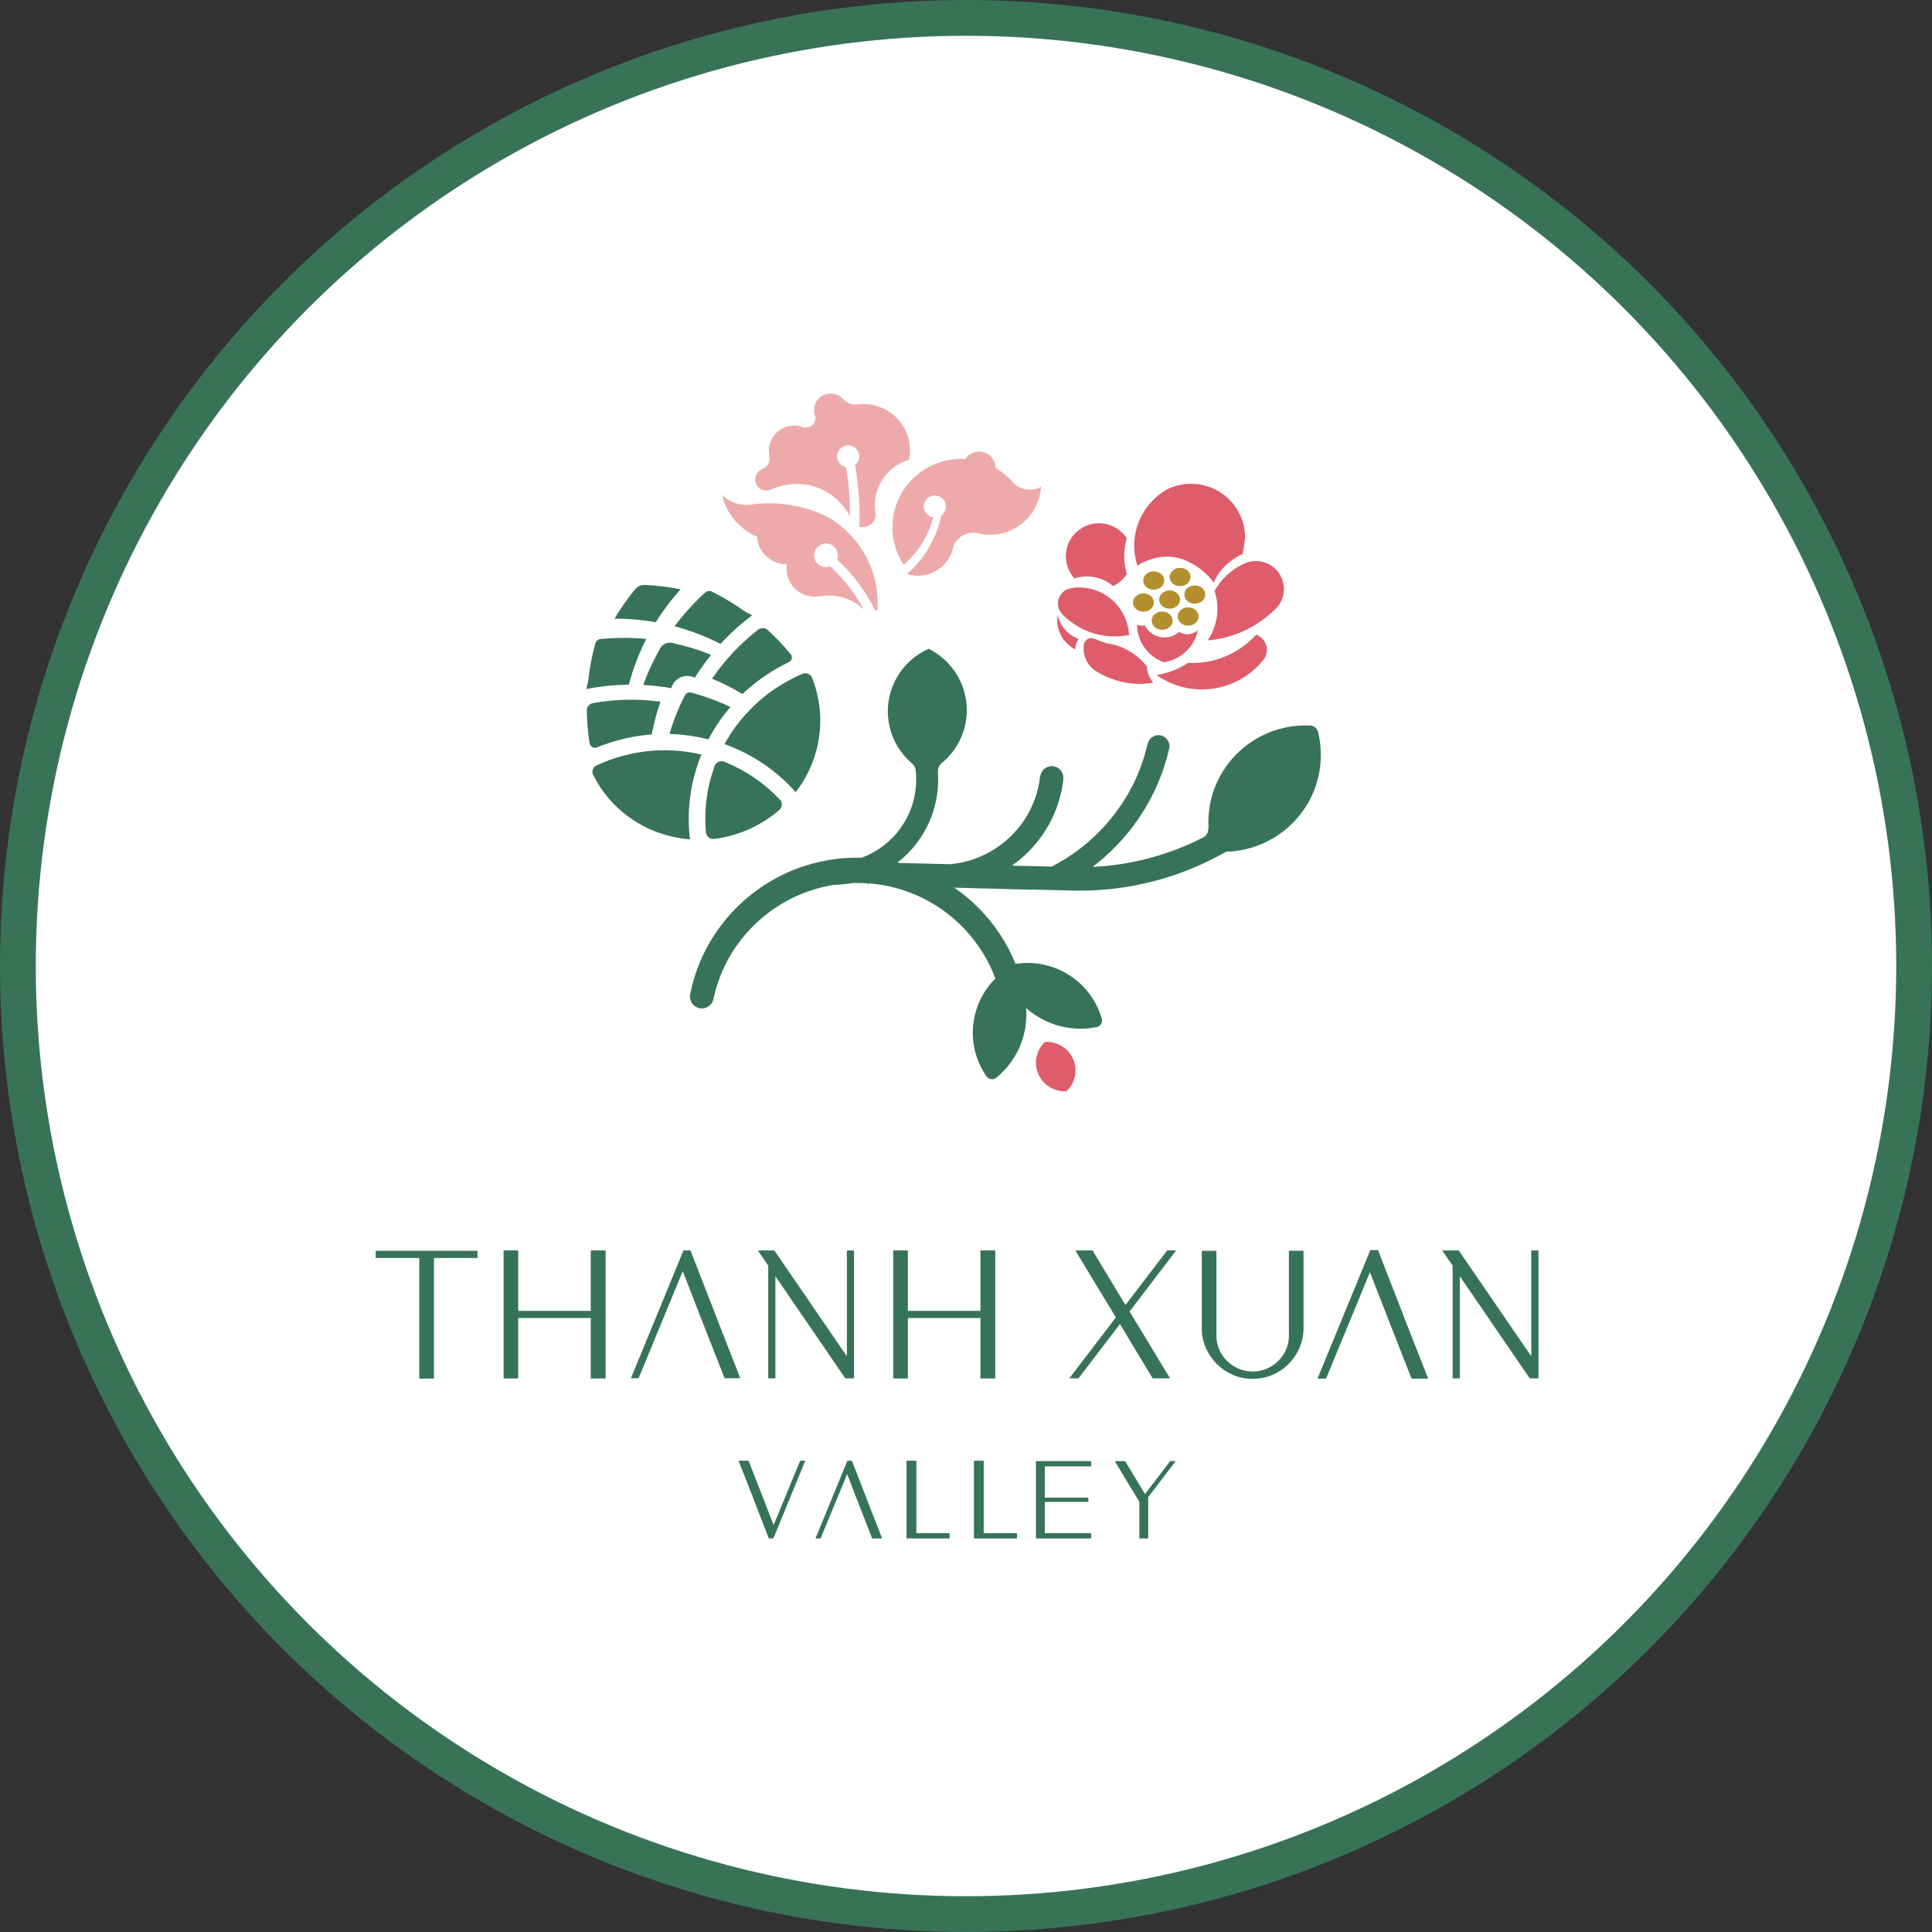
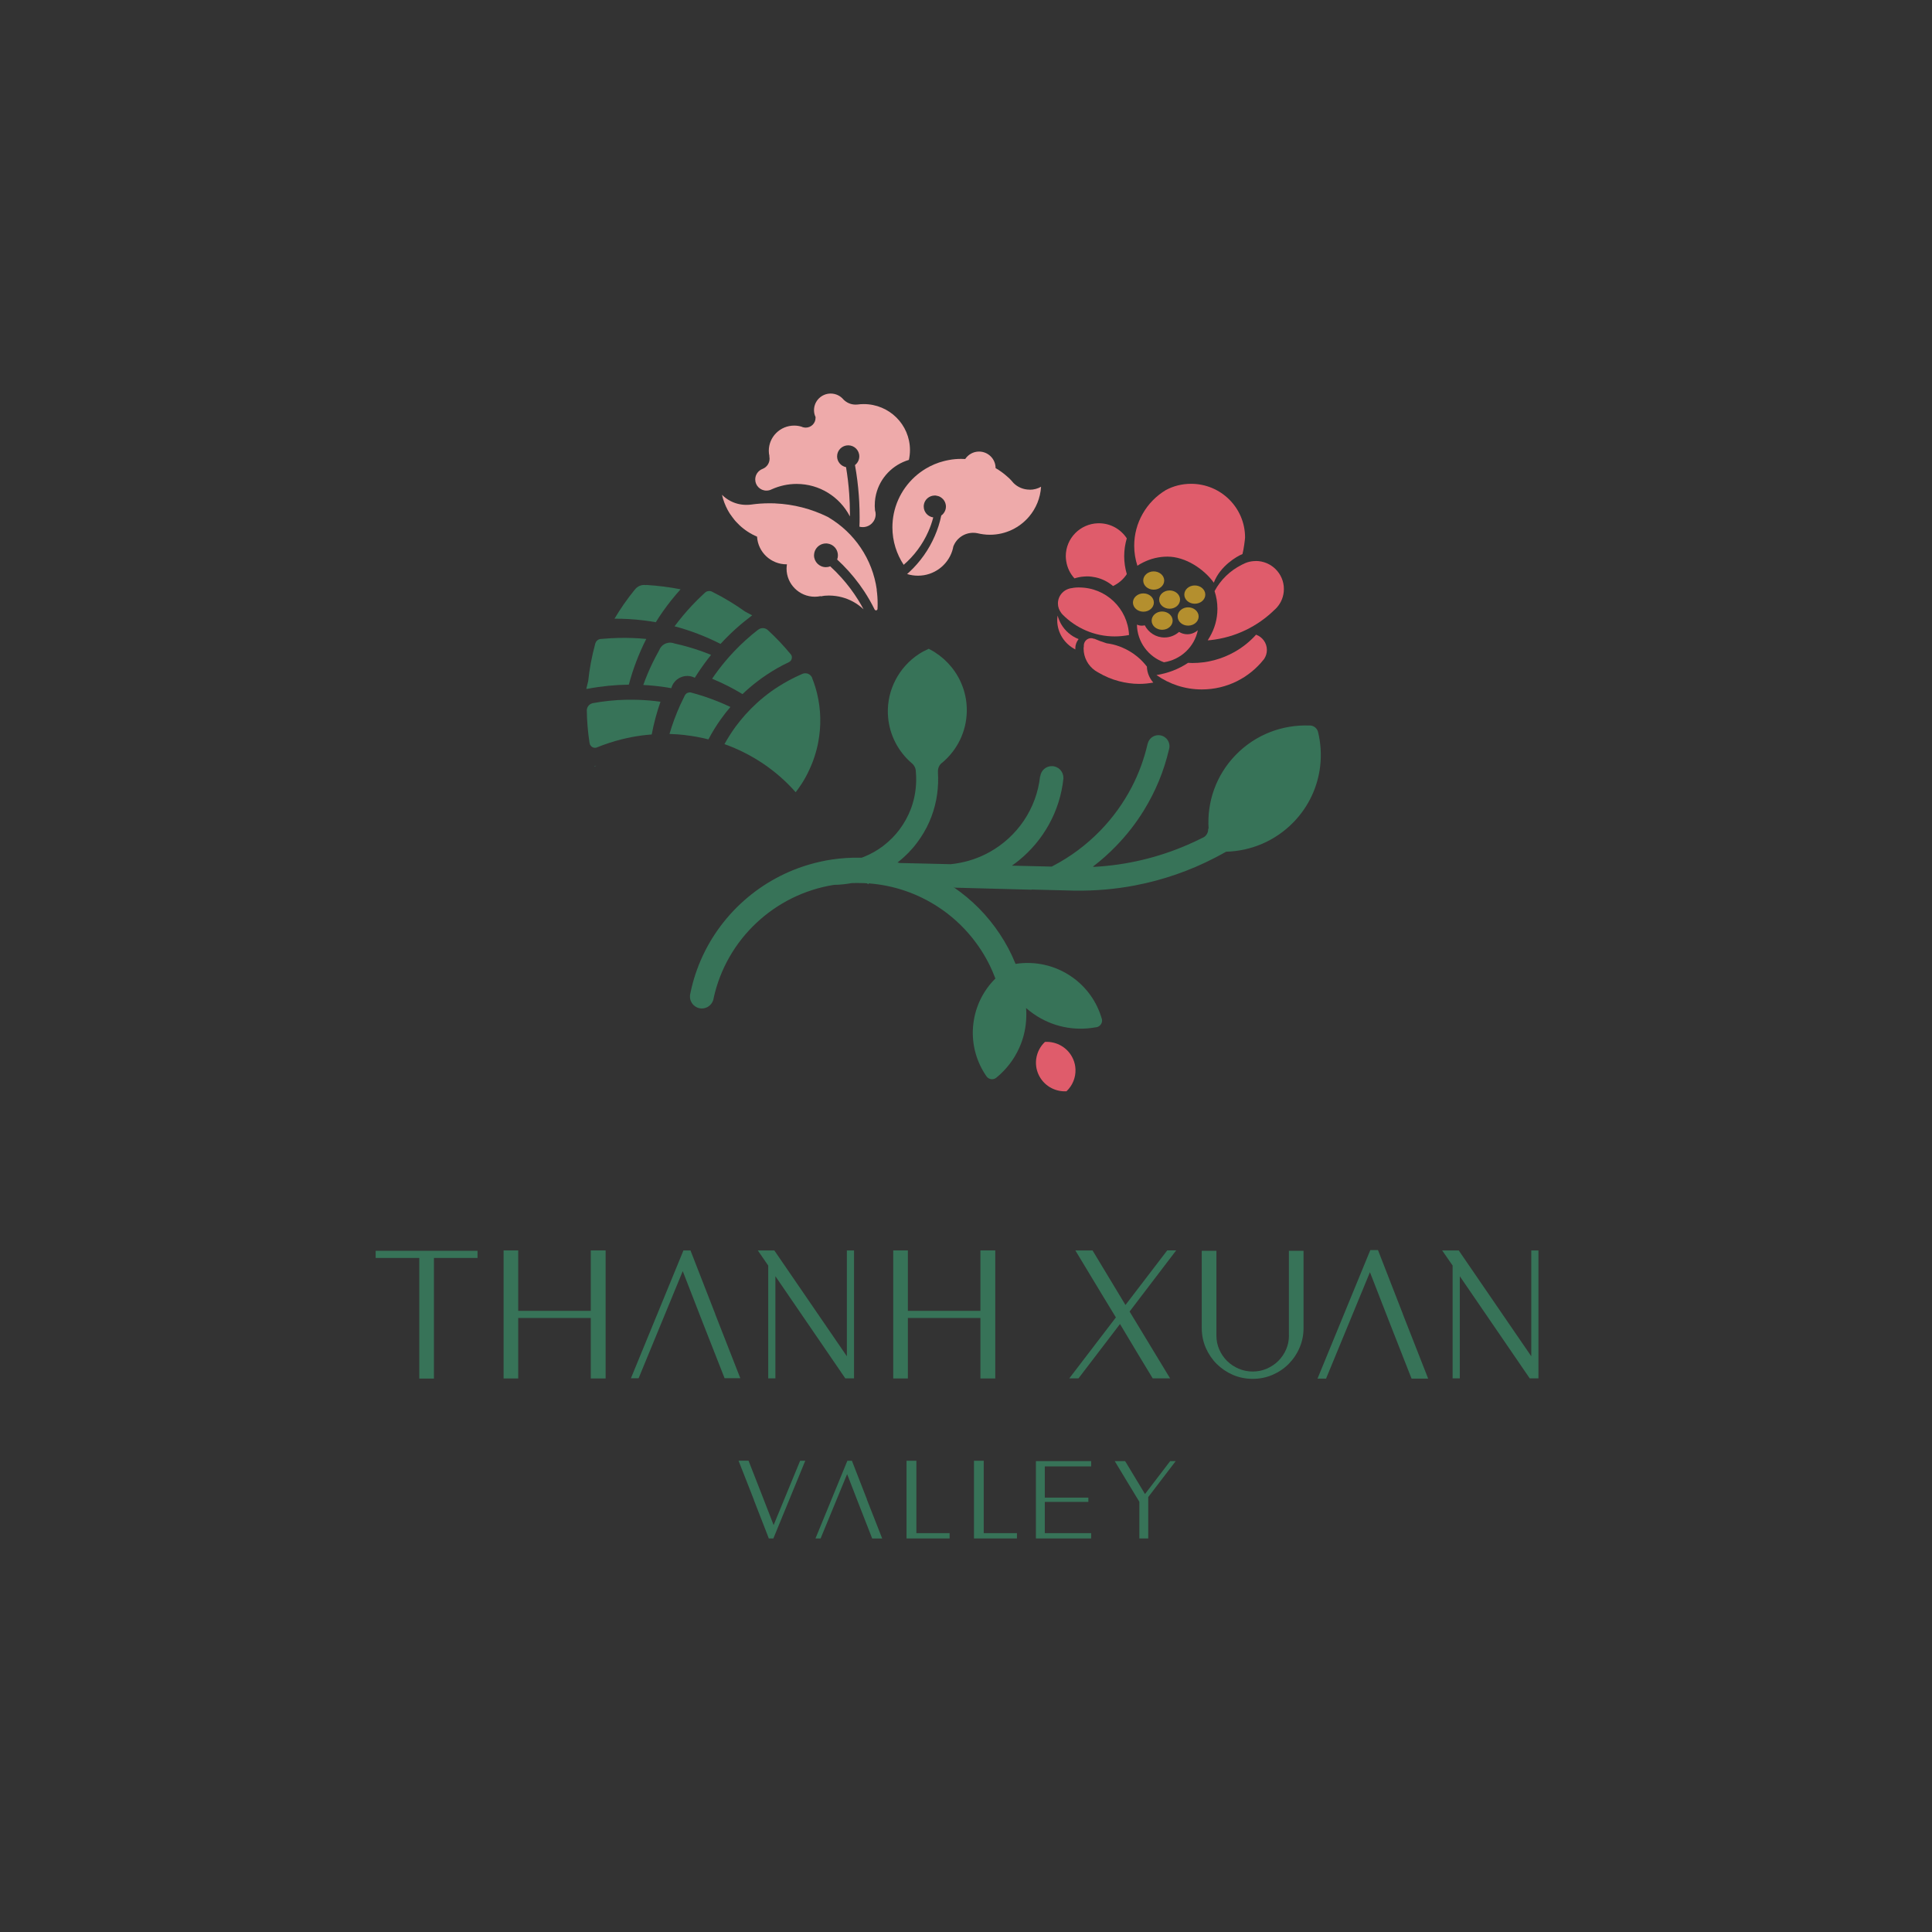
<svg xmlns="http://www.w3.org/2000/svg" width="108" height="108" viewBox="0 0 108 108" fill="none">
  <rect x="0" y="0" width="108" height="108" fill="#333333" stroke="none" />
-   <circle cx="54" cy="54" r="53" fill="white" stroke="#387358" stroke-width="2" />
  <g clip-path="url(#clip0_1_3527)">
    <path d="M66.959 35.23C66.803 35.367 66.597 35.456 66.371 35.456C66.201 35.456 66.044 35.406 65.91 35.325C65.69 35.516 65.41 35.636 65.094 35.636C64.612 35.636 64.198 35.357 63.992 34.955C63.942 34.966 63.889 34.976 63.832 34.976C63.733 34.976 63.641 34.955 63.556 34.916C63.57 35.886 64.194 36.711 65.066 37.021C66.013 36.876 66.771 36.157 66.959 35.23Z" fill="#DF5C6B" />
    <path d="M65.966 33.517C65.966 33.799 65.704 34.028 65.382 34.028C65.059 34.028 64.797 33.799 64.797 33.517C64.797 33.235 65.059 33.006 65.382 33.006C65.704 33.006 65.966 33.235 65.966 33.517Z" fill="#B48F2E" />
    <path d="M65.08 32.452C65.08 32.734 64.818 32.963 64.492 32.963C64.165 32.963 63.907 32.734 63.907 32.452C63.907 32.17 64.169 31.941 64.492 31.941C64.814 31.941 65.08 32.17 65.08 32.452Z" fill="#B48F2E" />
    <path d="M64.502 33.682C64.502 33.965 64.24 34.194 63.917 34.194C63.595 34.194 63.332 33.965 63.332 33.682C63.332 33.401 63.595 33.171 63.917 33.171C64.24 33.171 64.502 33.401 64.502 33.682Z" fill="#B48F2E" />
    <path d="M65.552 34.694C65.552 34.976 65.289 35.205 64.963 35.205C64.637 35.205 64.378 34.976 64.378 34.694C64.378 34.412 64.641 34.183 64.963 34.183C65.286 34.183 65.552 34.412 65.552 34.694Z" fill="#B48F2E" />
    <path d="M67.005 34.462C67.005 34.744 66.743 34.973 66.417 34.973C66.091 34.973 65.832 34.744 65.832 34.462C65.832 34.18 66.094 33.95 66.417 33.95C66.739 33.95 67.005 34.18 67.005 34.462Z" fill="#B48F2E" />
    <path d="M67.377 33.238C67.377 33.52 67.115 33.749 66.789 33.749C66.463 33.749 66.204 33.52 66.204 33.238C66.204 32.956 66.466 32.727 66.789 32.727C67.112 32.727 67.377 32.956 67.377 33.238Z" fill="#B48F2E" />
-     <path d="M66.555 32.255C66.555 32.537 66.293 32.766 65.966 32.766C65.64 32.766 65.382 32.537 65.382 32.255C65.382 31.973 65.644 31.744 65.966 31.744C66.289 31.744 66.555 31.973 66.555 32.255Z" fill="#B48F2E" />
    <path d="M70.217 35.477C69.87 35.865 69.458 36.193 69.001 36.45C68.306 36.838 67.509 37.063 66.654 37.063C66.573 37.063 66.495 37.056 66.413 37.053C65.892 37.402 65.293 37.634 64.648 37.736C65.364 38.241 66.239 38.54 67.182 38.54C68.586 38.54 69.834 37.885 70.642 36.866C70.65 36.855 70.657 36.845 70.667 36.834C70.763 36.69 70.82 36.517 70.82 36.334C70.82 35.939 70.568 35.607 70.217 35.48" fill="#DF5C6B" />
    <path d="M64.116 37.268C63.953 37.056 63.768 36.859 63.559 36.693C63.3 36.481 63.01 36.312 62.698 36.182C62.684 36.175 62.666 36.171 62.652 36.164C62.62 36.154 62.588 36.143 62.56 36.129C62.336 36.048 62.106 35.992 61.861 35.96C61.62 35.886 61.386 35.798 61.156 35.699L61.149 35.709C61.099 35.688 61.049 35.674 60.996 35.674C60.812 35.674 60.656 35.798 60.606 35.963C60.599 35.984 60.596 36.002 60.592 36.023C60.592 36.041 60.585 36.059 60.585 36.08C60.585 36.09 60.585 36.104 60.589 36.115C60.585 36.161 60.574 36.207 60.574 36.252C60.574 36.76 60.826 37.208 61.212 37.483C61.262 37.514 61.315 37.546 61.368 37.578C61.379 37.585 61.39 37.592 61.4 37.596C61.758 37.81 62.148 37.973 62.563 38.082C62.921 38.174 63.297 38.23 63.683 38.23C63.953 38.23 64.215 38.202 64.47 38.156C64.258 37.916 64.123 37.61 64.112 37.268" fill="#DF5C6B" />
    <path d="M62.985 30.09C62.655 29.586 62.081 29.251 61.432 29.251C61.418 29.251 61.4 29.251 61.386 29.251C60.383 29.276 59.578 30.09 59.578 31.091C59.578 31.187 59.589 31.282 59.603 31.373C59.66 31.74 59.823 32.072 60.064 32.332C60.227 32.279 60.401 32.244 60.581 32.23C60.642 32.227 60.698 32.22 60.759 32.22C60.929 32.22 61.092 32.241 61.251 32.276C61.617 32.357 61.946 32.526 62.219 32.759C62.535 32.611 62.801 32.382 62.989 32.093C62.896 31.775 62.843 31.437 62.843 31.091C62.843 30.746 62.896 30.408 62.989 30.09" fill="#DF5C6B" />
    <path d="M60.326 32.837C60.202 32.837 60.078 32.847 59.954 32.865V32.872C59.5 32.904 59.139 33.274 59.139 33.735C59.139 33.933 59.209 34.113 59.323 34.261H59.319C59.341 34.289 59.362 34.313 59.383 34.335C59.39 34.342 59.394 34.349 59.401 34.356C60.142 35.107 61.173 35.576 62.315 35.576C62.588 35.576 62.854 35.547 63.113 35.498C63.045 34.021 61.826 32.84 60.323 32.84" fill="#DF5C6B" />
    <path d="M70.192 31.363C70.033 31.363 69.877 31.388 69.731 31.433C69.643 31.462 69.561 31.497 69.48 31.539C69.455 31.553 69.427 31.564 69.402 31.578C68.76 31.902 68.232 32.413 67.895 33.044C67.998 33.355 68.055 33.686 68.055 34.028C68.055 34.61 67.895 35.153 67.618 35.621C67.583 35.681 67.551 35.738 67.512 35.794C67.565 35.791 67.615 35.787 67.668 35.783C69.061 35.632 70.309 35.011 71.252 34.084C71.263 34.074 71.273 34.067 71.284 34.056C71.316 34.028 71.344 33.996 71.373 33.965C71.621 33.69 71.77 33.326 71.77 32.925C71.77 32.061 71.064 31.359 70.196 31.359" fill="#DF5C6B" />
    <path d="M66.58 27.045C66.073 27.045 65.598 27.168 65.179 27.39C64.637 27.714 64.187 28.173 63.875 28.723C63.574 29.251 63.403 29.861 63.403 30.51C63.403 30.898 63.467 31.275 63.581 31.624C63.683 31.553 63.797 31.493 63.91 31.437C64.318 31.233 64.775 31.116 65.264 31.116C66.275 31.116 67.306 31.814 67.853 32.572C68.203 31.641 69.15 31.091 69.455 30.972C69.522 30.732 69.6 30.133 69.6 30.044C69.6 28.388 68.249 27.045 66.583 27.045" fill="#DF5C6B" />
    <path d="M60.298 35.727C59.88 35.565 59.532 35.262 59.312 34.877C59.231 34.733 59.167 34.574 59.121 34.409C59.11 34.493 59.099 34.578 59.099 34.663C59.099 35.382 59.514 36.002 60.117 36.305C60.117 36.284 60.11 36.267 60.11 36.249C60.11 36.055 60.177 35.882 60.284 35.738C60.287 35.738 60.291 35.731 60.298 35.727Z" fill="#DF5C6B" />
    <path d="M59.989 59.205C59.713 58.57 59.071 58.204 58.415 58.243C58.146 58.493 57.976 58.831 57.926 59.187C57.887 59.469 57.922 59.762 58.043 60.041C58.32 60.675 58.961 61.042 59.617 61.003C59.954 60.686 60.138 60.238 60.12 59.776C60.113 59.582 60.071 59.388 59.989 59.202" fill="#DF5C6B" />
    <path d="M73.681 40.92C73.631 40.729 73.472 40.581 73.269 40.557C73.252 40.557 73.237 40.557 73.22 40.557C73.213 40.557 73.202 40.557 73.195 40.557C71.702 40.5 70.196 41.05 69.076 42.203C67.962 43.349 67.463 44.857 67.562 46.327H67.537C67.537 46.327 67.537 46.356 67.537 46.37C67.537 46.55 67.441 46.705 67.299 46.796C67.285 46.803 67.267 46.814 67.25 46.821C67.232 46.831 67.214 46.839 67.197 46.846C66.924 46.983 66.644 47.117 66.36 47.237C64.754 47.931 63.006 48.358 61.173 48.457C61.145 48.453 61.12 48.45 61.092 48.446C61.549 48.101 61.985 47.713 62.393 47.29C62.989 46.676 63.503 46.014 63.931 45.319C64.594 44.251 65.066 43.098 65.343 41.91C65.353 41.875 65.364 41.843 65.367 41.805C65.367 41.797 65.367 41.791 65.371 41.783C65.371 41.762 65.374 41.745 65.374 41.724C65.382 41.385 65.112 41.103 64.772 41.096C64.474 41.089 64.226 41.293 64.158 41.568H64.155C63.963 42.407 63.666 43.232 63.258 44.011C62.804 44.879 62.223 45.696 61.503 46.437C60.709 47.251 59.816 47.91 58.858 48.407C58.837 48.418 58.816 48.432 58.795 48.443L56.568 48.39C56.7 48.298 56.827 48.199 56.951 48.101C58.32 46.99 59.255 45.361 59.447 43.507H59.443C59.443 43.507 59.443 43.493 59.443 43.486C59.45 43.13 59.167 42.834 58.809 42.827C58.472 42.82 58.192 43.07 58.153 43.394H58.142C57.944 45.221 56.855 46.775 55.324 47.628C54.739 47.956 54.087 48.178 53.399 48.277C53.314 48.287 53.229 48.298 53.144 48.309L51.814 48.277L50.29 48.242C50.251 48.231 50.212 48.224 50.173 48.213C50.29 48.122 50.403 48.026 50.513 47.928C50.605 47.843 50.694 47.759 50.783 47.67C50.96 47.487 51.123 47.297 51.272 47.096C51.541 46.736 51.768 46.352 51.945 45.95C52.296 45.157 52.459 44.304 52.442 43.458C52.442 43.366 52.435 43.275 52.431 43.183H52.435C52.435 43.155 52.428 43.127 52.431 43.098C52.431 42.94 52.498 42.795 52.601 42.689C52.64 42.658 52.679 42.626 52.718 42.594C53.509 41.91 54.019 40.909 54.044 39.781C54.065 38.84 53.739 37.969 53.19 37.292C52.927 36.968 52.615 36.69 52.261 36.464C52.236 36.446 52.208 36.432 52.183 36.414C52.094 36.362 52.006 36.312 51.917 36.267C51.818 36.312 51.718 36.362 51.623 36.411C51.623 36.411 51.616 36.411 51.612 36.414C51.013 36.746 50.513 37.232 50.166 37.818C50.01 38.082 49.882 38.371 49.79 38.671C49.694 38.992 49.638 39.33 49.63 39.679C49.63 39.82 49.63 39.957 49.645 40.095C49.733 41.107 50.219 42.013 50.949 42.647C50.971 42.661 50.988 42.679 51.006 42.696C51.109 42.795 51.18 42.933 51.194 43.081C51.194 43.081 51.194 43.081 51.194 43.084C51.194 43.105 51.194 43.127 51.194 43.148H51.197C51.205 43.225 51.208 43.306 51.212 43.384C51.236 43.997 51.141 44.618 50.924 45.203C50.768 45.615 50.552 46.014 50.276 46.38C50.162 46.532 50.038 46.676 49.903 46.817C49.733 46.99 49.553 47.149 49.365 47.293C49.049 47.533 48.705 47.727 48.351 47.875C48.29 47.9 48.23 47.924 48.17 47.946C48.17 47.946 48.149 47.946 48.134 47.946C48.12 47.946 48.106 47.946 48.088 47.946C47.557 47.935 47.039 47.97 46.529 48.044C46.28 48.079 46.036 48.125 45.798 48.182C45.132 48.333 44.49 48.555 43.884 48.837C41.197 50.092 39.187 52.563 38.587 55.549C38.584 55.574 38.577 55.599 38.573 55.623C38.573 55.623 38.573 55.627 38.573 55.63C38.573 55.652 38.57 55.673 38.57 55.697C38.563 56.064 38.853 56.364 39.218 56.374C39.516 56.381 39.775 56.187 39.864 55.919C39.871 55.895 39.878 55.87 39.885 55.845C39.888 55.824 39.892 55.807 39.895 55.785C40.612 52.518 43.285 49.997 46.614 49.465C46.947 49.461 47.28 49.426 47.61 49.366C47.773 49.359 47.939 49.359 48.106 49.363C48.223 49.363 48.34 49.37 48.457 49.377C48.492 49.398 48.532 49.419 48.567 49.437C48.56 49.419 48.556 49.401 48.549 49.38C49.978 49.486 51.304 49.955 52.431 50.692C53.165 51.167 53.814 51.76 54.356 52.437C54.81 53.004 55.193 53.632 55.483 54.305C55.54 54.435 55.593 54.566 55.643 54.7C54.984 55.355 54.533 56.226 54.413 57.21C54.406 57.277 54.399 57.34 54.392 57.407C54.314 58.433 54.608 59.402 55.157 60.185C55.225 60.27 55.331 60.326 55.448 60.33C55.537 60.33 55.618 60.301 55.685 60.252C55.693 60.245 55.7 60.241 55.707 60.234C56.239 59.797 56.675 59.24 56.965 58.602C57.182 58.13 57.32 57.612 57.359 57.062C57.377 56.818 57.377 56.582 57.359 56.346C57.373 56.36 57.387 56.371 57.401 56.385C57.518 56.487 57.642 56.586 57.774 56.674C58.823 57.407 60.074 57.643 61.241 57.428C61.28 57.428 61.319 57.418 61.354 57.407C61.496 57.354 61.602 57.22 61.606 57.058C61.606 57.023 61.602 56.988 61.592 56.952C61.592 56.945 61.588 56.938 61.585 56.931C61.322 56.025 60.759 55.197 59.922 54.612C58.968 53.945 57.837 53.716 56.77 53.882C56.533 53.29 56.235 52.729 55.884 52.204C55.544 51.693 55.157 51.213 54.725 50.776C54.292 50.339 53.817 49.941 53.303 49.592C53.314 49.592 53.328 49.592 53.339 49.588V49.62L57.16 49.722L57.685 49.736L57.671 49.726L58.876 49.757L59.787 49.779C59.851 49.779 59.915 49.782 59.982 49.786C60.018 49.786 60.057 49.786 60.092 49.786C61.23 49.803 62.347 49.705 63.425 49.5C65.02 49.197 66.534 48.668 67.93 47.942C68.136 47.836 68.342 47.723 68.54 47.611C69.916 47.575 71.277 47.022 72.309 45.961C73.17 45.072 73.666 43.969 73.798 42.834C73.872 42.189 73.833 41.537 73.677 40.906" fill="#377358" />
    <path d="M32.993 41.632C33 41.649 33.011 41.667 33.022 41.681C33.025 41.688 33.032 41.692 33.036 41.699C33.043 41.706 33.05 41.716 33.057 41.724C33.064 41.73 33.071 41.738 33.082 41.741C33.089 41.745 33.093 41.752 33.099 41.755C33.11 41.762 33.121 41.766 33.132 41.773C33.135 41.773 33.142 41.776 33.146 41.78C33.16 41.787 33.174 41.79 33.185 41.794H33.192C33.206 41.797 33.224 41.801 33.238 41.801C33.255 41.801 33.273 41.801 33.291 41.801C33.309 41.801 33.326 41.794 33.344 41.79C33.801 41.604 34.269 41.449 34.737 41.332C34.922 41.286 35.106 41.244 35.29 41.209C35.67 41.135 36.053 41.085 36.432 41.057C36.549 40.437 36.712 39.823 36.921 39.228C36.517 39.171 36.106 39.136 35.695 39.122C35.45 39.115 35.205 39.111 34.957 39.118C34.347 39.132 33.738 39.196 33.124 39.309C33.099 39.316 33.075 39.326 33.05 39.337C32.905 39.4 32.816 39.538 32.805 39.682H32.802C32.809 40.303 32.862 40.927 32.958 41.547H32.965C32.965 41.547 32.965 41.575 32.972 41.593C32.975 41.611 32.983 41.625 32.986 41.639" fill="#377358" />
    <path d="M36.659 34.782C36.783 34.581 36.914 34.384 37.049 34.19C37.354 33.757 37.687 33.341 38.045 32.942C37.414 32.819 36.776 32.738 36.127 32.699V32.709C36.003 32.688 35.868 32.699 35.744 32.755C35.634 32.805 35.546 32.882 35.478 32.974H35.475C35.06 33.485 34.684 34.024 34.351 34.585C34.89 34.585 35.422 34.613 35.95 34.677C36.187 34.705 36.421 34.74 36.655 34.782" fill="#377358" />
    <path d="M39.023 35.438C39.452 35.6 39.871 35.787 40.278 35.995C40.796 35.431 41.367 34.913 41.991 34.44C42.005 34.43 42.016 34.419 42.03 34.412C42.037 34.409 42.04 34.402 42.047 34.398C41.916 34.328 41.782 34.254 41.65 34.187C41.374 33.989 41.09 33.802 40.8 33.626C40.48 33.432 40.158 33.252 39.825 33.087C39.81 33.08 39.8 33.073 39.786 33.066C39.701 33.03 39.598 33.027 39.506 33.066C39.484 33.076 39.459 33.087 39.442 33.104C39.424 33.118 39.406 33.136 39.389 33.15C39.353 33.182 39.321 33.214 39.286 33.245C39.08 33.439 38.878 33.637 38.687 33.841C38.336 34.215 38.01 34.606 37.708 35.011C38.155 35.128 38.591 35.272 39.02 35.435" fill="#377358" />
    <path d="M42.363 35.212C41.888 35.583 41.445 35.984 41.037 36.414C40.867 36.591 40.707 36.774 40.548 36.961C40.285 37.275 40.037 37.602 39.807 37.941C40.392 38.184 40.963 38.47 41.505 38.801C41.782 38.537 42.072 38.29 42.381 38.057C42.53 37.944 42.682 37.835 42.842 37.729C43.235 37.465 43.653 37.225 44.097 37.017C44.242 36.947 44.306 36.778 44.242 36.633C44.235 36.615 44.224 36.601 44.214 36.587C44.206 36.58 44.199 36.57 44.192 36.563C43.799 36.087 43.377 35.639 42.927 35.227C42.92 35.219 42.916 35.216 42.909 35.209C42.909 35.209 42.909 35.209 42.905 35.209C42.788 35.11 42.622 35.082 42.469 35.149C42.444 35.16 42.423 35.174 42.402 35.188C42.395 35.191 42.391 35.198 42.384 35.202C42.377 35.209 42.367 35.216 42.359 35.223" fill="#377358" />
    <path d="M32.844 38.505C33.614 38.357 34.386 38.283 35.152 38.272C35.269 37.832 35.407 37.398 35.571 36.972C35.734 36.545 35.918 36.126 36.127 35.717C35.62 35.667 35.11 35.65 34.596 35.66C34.316 35.667 34.032 35.681 33.752 35.706C33.706 35.709 33.66 35.713 33.614 35.717C33.589 35.717 33.564 35.717 33.543 35.724C33.518 35.727 33.497 35.738 33.472 35.745C33.38 35.787 33.312 35.865 33.284 35.953C33.284 35.963 33.277 35.977 33.273 35.988C33.178 36.344 33.092 36.707 33.025 37.07C32.965 37.402 32.915 37.736 32.88 38.075C32.841 38.219 32.805 38.364 32.773 38.512C32.781 38.512 32.788 38.512 32.795 38.508C32.809 38.508 32.827 38.502 32.841 38.502" fill="#377358" />
    <path d="M33.238 42.862C33.263 42.837 33.291 42.816 33.323 42.795C33.291 42.809 33.263 42.823 33.231 42.837C33.231 42.844 33.234 42.852 33.238 42.859" fill="#377358" />
    <path d="M38.045 37.867C38.311 37.747 38.602 37.765 38.839 37.888C38.892 37.803 38.946 37.719 38.999 37.638C39.233 37.285 39.481 36.94 39.75 36.608C39.335 36.439 38.91 36.291 38.481 36.168C38.226 36.094 37.963 36.027 37.701 35.97C37.634 35.942 37.563 35.928 37.488 35.925C37.393 35.921 37.29 35.939 37.194 35.981C37.098 36.023 37.02 36.087 36.957 36.161C36.91 36.217 36.875 36.281 36.85 36.347C36.719 36.58 36.595 36.816 36.478 37.056C36.283 37.458 36.109 37.87 35.96 38.29C36.389 38.311 36.811 38.357 37.233 38.42C37.332 38.434 37.432 38.452 37.527 38.47C37.595 38.212 37.776 37.987 38.041 37.867" fill="#377358" />
    <path d="M38.293 41.093C38.736 41.142 39.172 41.223 39.601 41.332C39.807 40.941 40.037 40.564 40.296 40.204C40.463 39.968 40.64 39.742 40.831 39.52C40.314 39.273 39.779 39.066 39.233 38.889C39.045 38.829 38.857 38.776 38.665 38.724C38.648 38.72 38.626 38.713 38.609 38.709C38.552 38.699 38.492 38.709 38.435 38.731C38.378 38.755 38.332 38.798 38.3 38.843C38.29 38.861 38.282 38.879 38.272 38.896C38.183 39.073 38.098 39.249 38.017 39.425C37.783 39.947 37.584 40.483 37.425 41.029C37.715 41.036 38.006 41.057 38.293 41.089" fill="#377358" />
    <path d="M45.366 37.832C45.288 37.701 45.142 37.627 44.993 37.638C44.958 37.638 44.923 37.645 44.887 37.659C44.873 37.663 44.859 37.669 44.848 37.673C44.841 37.677 44.834 37.68 44.823 37.684C44.791 37.698 44.76 37.712 44.728 37.726C44.306 37.913 43.905 38.131 43.526 38.371C43.391 38.456 43.26 38.544 43.132 38.635C42.838 38.847 42.558 39.072 42.296 39.312C42.076 39.513 41.867 39.728 41.668 39.947C41.477 40.162 41.296 40.384 41.126 40.613C40.895 40.927 40.686 41.258 40.498 41.597C42.019 42.139 43.398 43.056 44.479 44.286C44.593 44.138 44.703 43.983 44.806 43.825C44.976 43.564 45.125 43.289 45.252 43.007C45.32 42.859 45.383 42.711 45.44 42.559C45.554 42.256 45.646 41.942 45.713 41.625C45.724 41.575 45.734 41.526 45.742 41.473C45.908 40.595 45.894 39.679 45.678 38.78C45.61 38.498 45.522 38.216 45.412 37.937C45.405 37.913 45.398 37.888 45.387 37.863C45.38 37.849 45.373 37.835 45.366 37.821" fill="#377358" />
-     <path d="M39.208 42.178C38.828 42.09 38.442 42.027 38.052 41.984C37.768 41.956 37.481 41.942 37.191 41.938C36.893 41.938 36.595 41.949 36.297 41.981C35.943 42.016 35.585 42.072 35.23 42.15C35.078 42.185 34.922 42.221 34.769 42.263C34.337 42.383 33.908 42.534 33.482 42.725C33.45 42.739 33.419 42.753 33.387 42.767C33.38 42.767 33.369 42.774 33.362 42.778C33.348 42.785 33.337 42.788 33.323 42.799C33.291 42.816 33.263 42.837 33.238 42.862C33.131 42.968 33.089 43.123 33.135 43.267C33.139 43.282 33.146 43.296 33.153 43.31C33.163 43.334 33.178 43.356 33.192 43.377C33.326 43.645 33.479 43.898 33.645 44.138C34.174 44.896 34.851 45.52 35.62 45.982C35.663 46.007 35.709 46.035 35.751 46.059C36.035 46.222 36.329 46.363 36.634 46.479C36.786 46.539 36.939 46.592 37.095 46.638C37.393 46.729 37.697 46.8 38.006 46.853C38.19 46.884 38.378 46.906 38.57 46.92C38.371 45.294 38.602 43.666 39.211 42.175" fill="#377358" />
-     <path d="M43.565 44.667C42.71 43.765 41.675 43.067 40.541 42.605C40.509 42.584 40.47 42.569 40.434 42.562C40.346 42.541 40.254 42.548 40.165 42.587C40.076 42.626 40.009 42.693 39.966 42.77C39.949 42.806 39.934 42.841 39.927 42.88C39.516 44.032 39.35 45.27 39.459 46.507H39.463C39.463 46.56 39.474 46.609 39.498 46.662C39.569 46.821 39.736 46.909 39.903 46.898C40.562 46.821 41.221 46.641 41.859 46.359C42.491 46.077 43.058 45.714 43.554 45.288C43.561 45.28 43.568 45.277 43.575 45.27C43.699 45.154 43.742 44.974 43.671 44.812C43.66 44.783 43.646 44.759 43.629 44.737C43.611 44.713 43.593 44.692 43.568 44.674" fill="#377358" />
    <path d="M57.561 27.372C57.206 27.372 56.887 27.231 56.657 27.002C56.629 26.967 56.6 26.935 56.568 26.9C56.561 26.889 56.554 26.882 56.544 26.872C56.473 26.791 56.398 26.717 56.317 26.65C56.114 26.466 55.891 26.304 55.654 26.167C55.654 25.656 55.239 25.243 54.728 25.243C54.406 25.243 54.122 25.409 53.956 25.659C53.881 25.656 53.807 25.652 53.729 25.652C53.495 25.652 53.264 25.673 53.044 25.715C52.949 25.733 52.857 25.751 52.764 25.776C52.403 25.867 52.062 26.012 51.751 26.198C50.846 26.741 50.184 27.644 49.964 28.708C49.914 28.955 49.886 29.212 49.886 29.477C49.886 30.253 50.12 30.972 50.517 31.574C51.102 31.067 51.577 30.432 51.892 29.717C52.006 29.463 52.098 29.198 52.169 28.924C51.867 28.881 51.637 28.624 51.637 28.314C51.637 28.282 51.637 28.25 51.644 28.218C51.665 28.074 51.74 27.947 51.843 27.855C51.953 27.76 52.094 27.7 52.254 27.7C52.282 27.7 52.307 27.7 52.335 27.707C52.417 27.718 52.495 27.742 52.562 27.781C52.626 27.817 52.683 27.866 52.733 27.922C52.81 28.014 52.86 28.127 52.874 28.25C52.874 28.271 52.878 28.293 52.878 28.317C52.878 28.373 52.871 28.426 52.857 28.476C52.828 28.578 52.775 28.67 52.704 28.744C52.679 28.772 52.651 28.793 52.619 28.814C52.538 29.212 52.413 29.597 52.254 29.963C51.924 30.728 51.435 31.416 50.829 31.98C50.79 32.019 50.747 32.054 50.708 32.089C50.8 32.117 50.896 32.142 50.995 32.156C51.102 32.174 51.208 32.181 51.318 32.181C52.211 32.181 52.97 31.599 53.229 30.799C53.243 30.753 53.257 30.707 53.268 30.661C53.275 30.626 53.285 30.591 53.289 30.556C53.456 30.104 53.892 29.784 54.402 29.784C54.484 29.784 54.562 29.791 54.64 29.808C54.863 29.861 55.093 29.893 55.335 29.893C56.214 29.893 57.001 29.498 57.526 28.878C57.912 28.423 58.157 27.845 58.196 27.21C58.008 27.316 57.795 27.376 57.565 27.376" fill="#EEAAAA" />
    <path d="M48.29 22.589C48.17 22.589 48.049 22.596 47.932 22.613C47.897 22.613 47.861 22.617 47.822 22.617C47.56 22.617 47.323 22.508 47.152 22.335C46.982 22.13 46.724 22 46.436 22C45.922 22 45.504 22.416 45.504 22.927C45.504 22.983 45.511 23.04 45.518 23.093C45.532 23.17 45.557 23.244 45.589 23.311C45.589 23.329 45.589 23.343 45.589 23.361C45.589 23.66 45.344 23.904 45.043 23.904C44.993 23.904 44.947 23.897 44.901 23.886C44.869 23.879 44.841 23.868 44.813 23.854C44.681 23.812 44.54 23.791 44.394 23.791C43.611 23.791 42.976 24.422 42.976 25.201C42.976 25.303 42.99 25.405 43.012 25.504L43.005 25.515C43.012 25.557 43.019 25.599 43.019 25.642C43.019 25.899 42.859 26.121 42.632 26.209C42.391 26.301 42.218 26.53 42.218 26.801C42.218 27.147 42.498 27.425 42.845 27.425C42.955 27.425 43.058 27.397 43.15 27.348C43.572 27.161 44.036 27.052 44.529 27.052C45.823 27.052 46.94 27.781 47.5 28.849L47.511 28.871C47.511 28.832 47.511 28.79 47.511 28.751C47.511 28.73 47.511 28.709 47.511 28.691C47.511 28.324 47.496 27.961 47.471 27.602C47.436 27.101 47.376 26.604 47.294 26.114C47.011 26.058 46.794 25.811 46.794 25.511C46.794 25.173 47.071 24.894 47.415 24.894C47.759 24.894 48.035 25.169 48.035 25.511C48.035 25.709 47.939 25.885 47.794 25.998C47.897 26.562 47.968 27.133 48.01 27.714C48.017 27.831 48.025 27.947 48.032 28.067C48.046 28.345 48.053 28.627 48.053 28.909C48.053 29.089 48.053 29.265 48.042 29.442C48.102 29.459 48.166 29.466 48.23 29.466C48.624 29.466 48.943 29.153 48.95 28.761C48.95 28.761 48.95 28.754 48.95 28.751C48.95 28.673 48.939 28.599 48.914 28.532C48.897 28.374 48.893 28.211 48.907 28.046C48.918 27.905 48.939 27.771 48.971 27.637C49.194 26.703 49.907 25.976 50.807 25.709C50.846 25.532 50.868 25.349 50.868 25.159C50.868 23.738 49.712 22.589 48.283 22.589" fill="#EEAAAA" />
    <path d="M49.014 32.97C48.776 31.25 47.759 29.78 46.323 28.927C46.323 28.927 46.323 28.927 46.326 28.924C46.298 28.909 46.27 28.895 46.241 28.881C45.355 28.448 44.37 28.187 43.331 28.141C43.331 28.141 43.331 28.141 43.331 28.137C43.306 28.137 43.278 28.137 43.253 28.137C43.171 28.137 43.09 28.134 43.005 28.134C42.654 28.134 42.31 28.159 41.973 28.208C41.892 28.218 41.806 28.222 41.721 28.222C41.392 28.222 41.083 28.141 40.814 27.996C40.644 27.905 40.491 27.792 40.36 27.658C40.427 27.958 40.537 28.247 40.679 28.511C40.729 28.599 40.778 28.684 40.835 28.768C40.835 28.768 40.835 28.768 40.839 28.768C40.906 28.867 40.977 28.962 41.051 29.054C41.087 29.1 41.122 29.142 41.165 29.184C41.218 29.241 41.271 29.297 41.328 29.35C41.615 29.622 41.952 29.844 42.32 29.999C42.37 30.862 43.09 31.546 43.969 31.546C43.976 31.546 43.983 31.546 43.99 31.546C43.98 31.624 43.969 31.705 43.969 31.786C43.969 32.653 44.678 33.358 45.55 33.358C45.663 33.358 45.77 33.344 45.876 33.323L45.88 33.337C45.947 33.323 46.018 33.312 46.089 33.302C46.17 33.295 46.252 33.291 46.337 33.291C46.472 33.291 46.603 33.302 46.731 33.319C47.184 33.383 47.603 33.552 47.957 33.802C48.071 33.88 48.173 33.968 48.273 34.06C48.177 33.88 48.078 33.704 47.968 33.531C47.695 33.09 47.383 32.678 47.039 32.294C46.84 32.072 46.631 31.86 46.411 31.659C46.337 31.687 46.255 31.705 46.17 31.705C45.802 31.705 45.504 31.409 45.504 31.042C45.504 31.007 45.508 30.972 45.515 30.936C45.547 30.746 45.656 30.587 45.812 30.485C45.915 30.418 46.039 30.379 46.174 30.379C46.206 30.379 46.238 30.379 46.27 30.387C46.521 30.422 46.727 30.598 46.805 30.834C46.826 30.901 46.84 30.968 46.84 31.042C46.84 31.123 46.826 31.204 46.798 31.278C46.908 31.381 47.014 31.483 47.117 31.585C47.56 32.033 47.961 32.523 48.308 33.051C48.524 33.379 48.719 33.721 48.893 34.074C48.907 34.099 48.936 34.12 48.968 34.12C49.014 34.12 49.053 34.084 49.053 34.039C49.06 33.94 49.06 33.841 49.06 33.739C49.06 33.478 49.042 33.224 49.007 32.974" fill="#EEAAAA" />
    <path d="M21 70.32H23.439V77.064H24.258V70.32H26.694V69.922H21V70.32Z" fill="#377358" />
    <path d="M33.025 73.278H28.969V69.9H28.151V77.057H28.969V73.676H33.025V77.057H33.855V69.9H33.025V73.278Z" fill="#377358" />
    <path d="M39.981 73.45C39.523 72.284 39.069 71.113 38.612 69.936L38.598 69.9H38.205L35.269 77.046H35.698L38.166 71.057C38.538 72.016 38.917 72.996 39.296 73.965C39.69 74.973 40.087 75.989 40.491 77.007L40.505 77.043H41.385L41.353 76.965C40.892 75.787 40.431 74.617 39.977 73.45" fill="#377358" />
    <path d="M47.34 75.816L43.302 69.925L43.288 69.9H42.363L42.944 70.746V77.053H43.345V71.342L47.237 77.028L47.255 77.053H47.741V69.9H47.34V75.816Z" fill="#377358" />
    <path d="M54.806 73.278H50.751V69.9H49.932V77.057H50.751V73.676H54.806V77.057H55.636V69.9H54.806V73.278Z" fill="#377358" />
-     <path d="M65.247 69.9L62.914 72.95L61.074 69.9H60.114L60.167 69.989C60.486 70.517 60.837 71.096 61.216 71.727C61.588 72.347 61.978 72.989 62.379 73.644L59.773 77.053H60.287L62.609 74.014C62.921 74.536 63.226 75.047 63.524 75.544C63.829 76.048 64.13 76.549 64.421 77.025L64.439 77.053H65.41L63.145 73.316L65.75 69.897H65.247V69.9Z" fill="#377358" />
+     <path d="M65.247 69.9L62.914 72.95L61.074 69.9H60.114L60.167 69.989C61.588 72.347 61.978 72.989 62.379 73.644L59.773 77.053H60.287L62.609 74.014C62.921 74.536 63.226 75.047 63.524 75.544C63.829 76.048 64.13 76.549 64.421 77.025L64.439 77.053H65.41L63.145 73.316L65.75 69.897H65.247V69.9Z" fill="#377358" />
    <path d="M72.053 74.656C72.053 74.931 72 75.192 71.894 75.435C71.788 75.678 71.642 75.893 71.458 76.077C71.273 76.26 71.057 76.404 70.813 76.51C70.568 76.616 70.306 76.669 70.029 76.669C69.753 76.669 69.487 76.616 69.242 76.51C68.994 76.404 68.778 76.26 68.593 76.077C68.409 75.893 68.26 75.678 68.157 75.435C68.051 75.195 67.998 74.931 67.998 74.656V69.922H67.179V74.24C67.179 74.624 67.253 74.994 67.402 75.34C67.551 75.682 67.757 75.988 68.016 76.246C68.274 76.503 68.579 76.708 68.92 76.856C69.26 77.004 69.636 77.078 70.029 77.078C70.423 77.078 70.788 77.004 71.132 76.856C71.476 76.708 71.781 76.503 72.036 76.246C72.291 75.988 72.497 75.685 72.645 75.34C72.794 74.994 72.869 74.628 72.869 74.24V69.922H72.05V74.656H72.053Z" fill="#377358" />
    <path d="M78.417 73.443C77.96 72.276 77.506 71.106 77.049 69.929L77.027 69.879H76.602L73.649 77.067H74.127L76.581 71.117C76.953 72.076 77.325 73.038 77.694 73.976C78.087 74.984 78.484 75.999 78.888 77.018L78.91 77.067H79.835L79.793 76.958C79.332 75.781 78.871 74.61 78.413 73.443" fill="#377358" />
    <path d="M85.599 69.9V75.816L81.561 69.925L81.547 69.9H80.618L81.203 70.746V77.053H81.604V71.342L85.497 77.028L85.514 77.053H86V69.9H85.599Z" fill="#377358" />
    <path d="M42.14 83.846C42.416 84.551 42.689 85.26 42.966 85.968L42.976 86H43.232L45.015 81.657H44.728L43.246 85.253C43.022 84.671 42.795 84.093 42.576 83.525C42.338 82.915 42.097 82.302 41.856 81.685L41.845 81.653H41.285L41.31 81.717C41.59 82.429 41.867 83.134 42.143 83.839" fill="#377358" />
    <path d="M48.461 83.811C48.184 83.106 47.911 82.397 47.635 81.689L47.624 81.657H47.369L45.586 86H45.873L47.355 82.404C47.578 82.986 47.805 83.564 48.025 84.132C48.262 84.742 48.503 85.355 48.744 85.972L48.755 86.004H49.315L49.29 85.94C49.01 85.228 48.734 84.523 48.457 83.818" fill="#377358" />
    <path d="M53.084 85.704H51.226V81.657H50.676V86H53.084V85.704Z" fill="#377358" />
    <path d="M56.848 85.704H54.991V81.657H54.445V86H56.848V85.704Z" fill="#377358" />
    <path d="M60.996 81.974V81.678H57.908V86H60.996V85.704H58.405V83.959H60.84V83.719H58.405V81.974H60.996Z" fill="#377358" />
    <path d="M65.718 81.678H65.413L64.006 83.518L62.896 81.678H62.315L62.347 81.731C62.538 82.052 62.751 82.401 62.981 82.781C63.056 82.908 63.138 83.039 63.215 83.166L63.691 83.952V86H64.187V83.688L65.722 81.678H65.718Z" fill="#377358" />
  </g>
  <defs>
    <clipPath id="clip0_1_3527">
      <rect width="65" height="64" fill="white" transform="translate(21 22)" />
    </clipPath>
  </defs>
</svg>